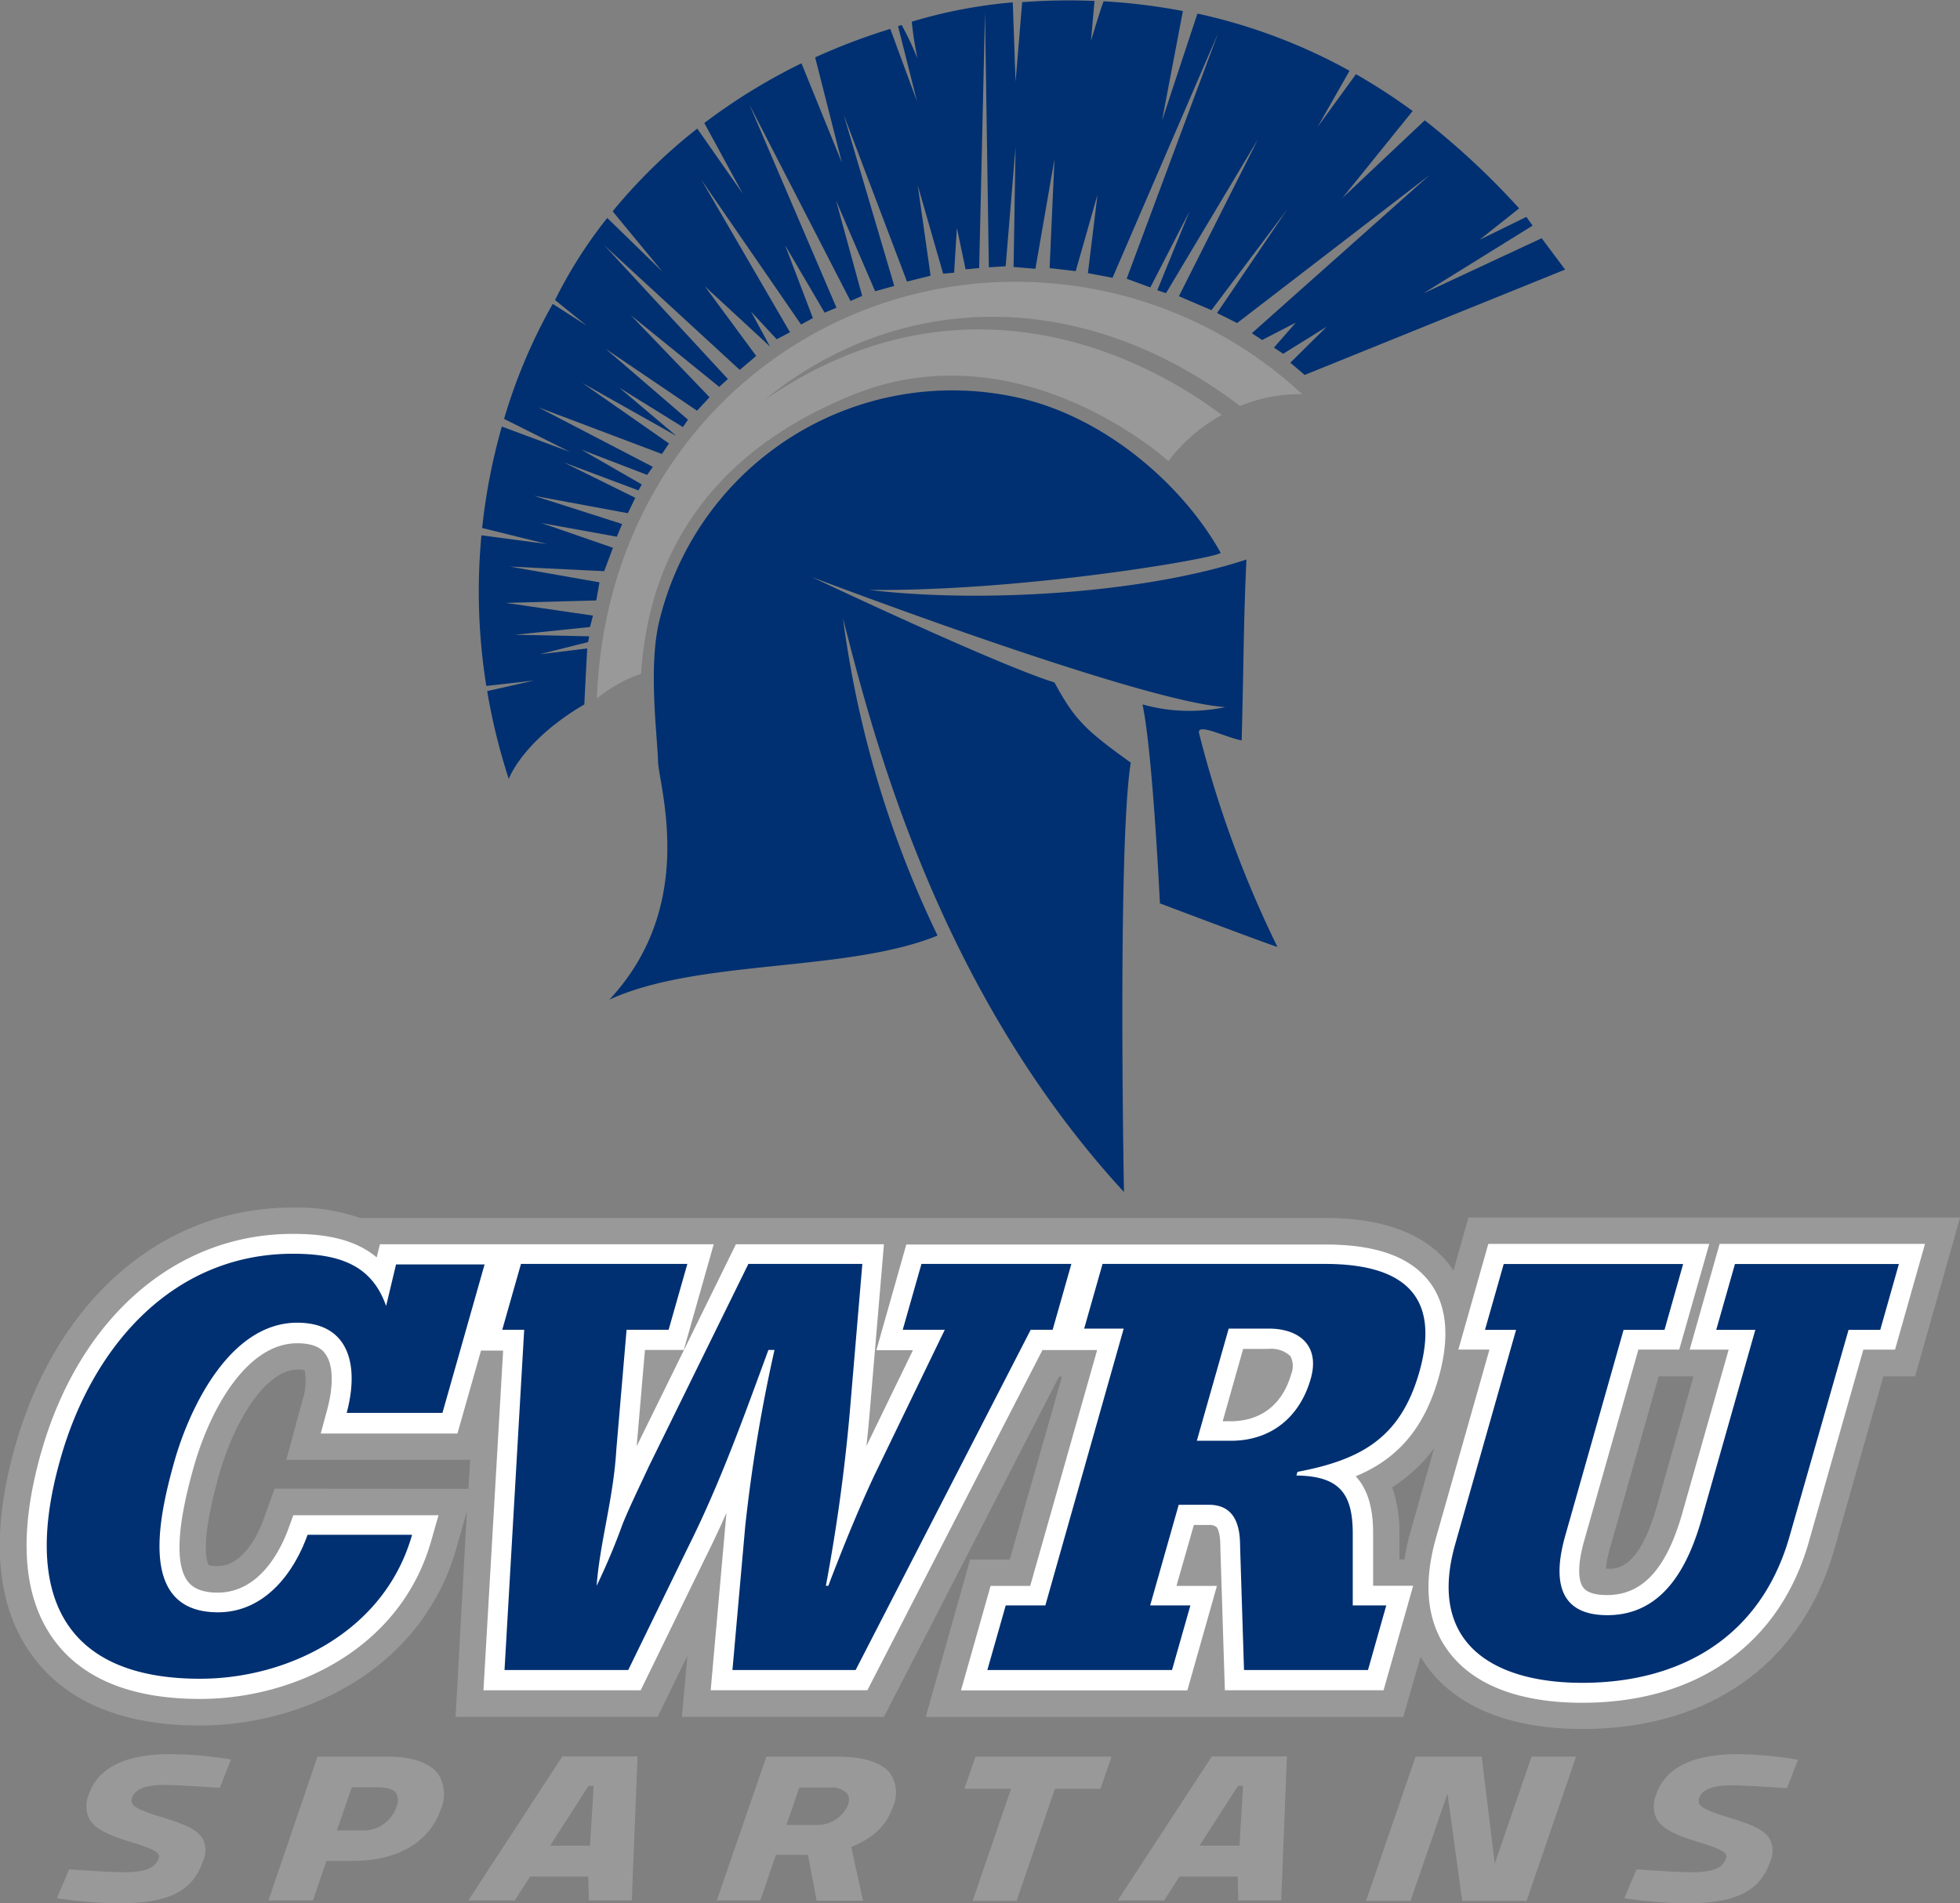
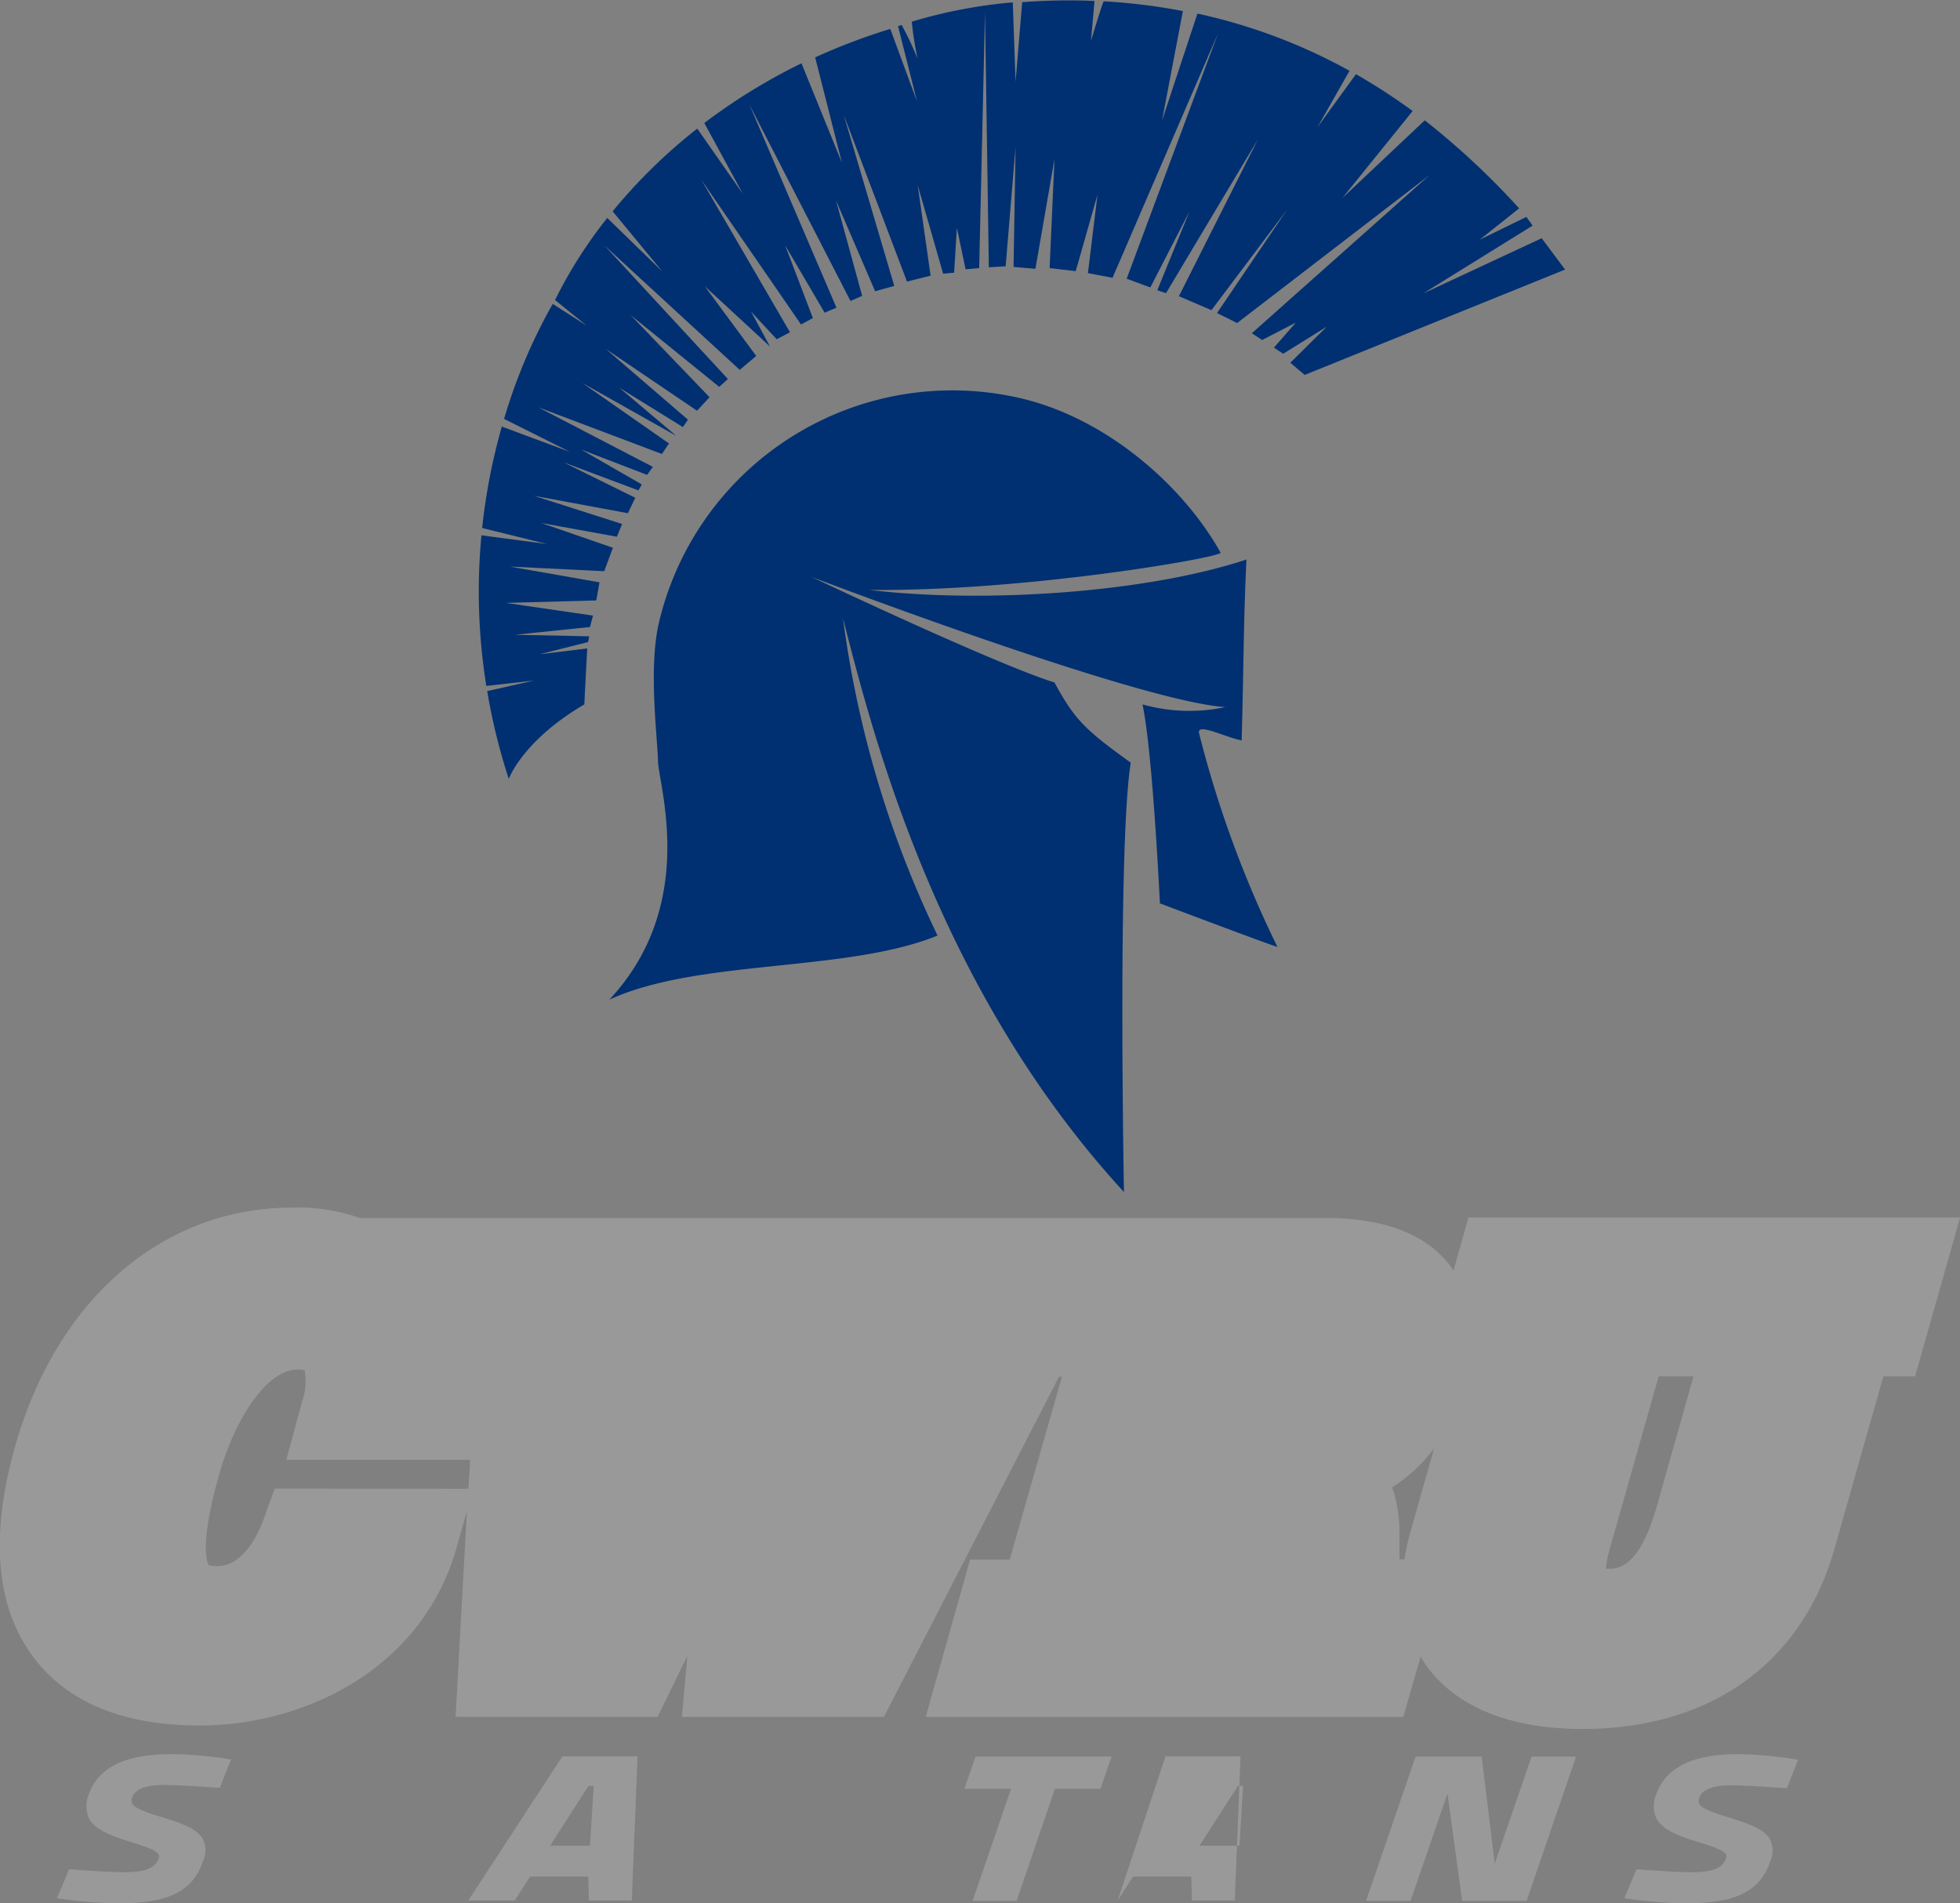
<svg xmlns="http://www.w3.org/2000/svg" id="Layer_1" data-name="Layer 1" viewBox="0 0 225.13 218.58">
  <rect x="0" y="0" width="225.13" height="218.58" fill="#808080" stroke="none" />
  <defs>
    <style>.cls-1{fill:#003071;}.cls-2{fill:#999;}.cls-3{fill:#fff;}</style>
  </defs>
  <path class="cls-1" d="M107.25,120.13c-.07-2.82-1.12-10.72.12-15.95A34.62,34.62,0,0,1,149,78.49c9.93,2.36,18.63,10.12,22.87,17.71.28.51-22.34,4.47-40.36,4.28,12.76,1.54,31.51.42,43.33-3.49-.35,7.38-.29,11-.55,20.78-2-.41-5.18-2.08-4.89-.82a125.07,125.07,0,0,0,9,24.53c-.7-.16-13.5-5-13.5-5s-.82-17.33-2-22.85a19.88,19.88,0,0,0,9.51.31c-10-.66-47.5-14.94-47.5-14.94s21.09,10,27.88,12.11c2.36,4.36,3.62,5.5,8.76,9.21-1.53,9.58-.78,49.31-.78,49.31-21.54-23.42-28.87-52.65-32.27-65.88a119.46,119.46,0,0,0,10.86,36.43c-10.52,4.27-27.46,2.65-37.7,7.36C111.89,136.61,107.31,122.94,107.25,120.13Z" transform="translate(-31.67 -32.73)" />
-   <path class="cls-2" d="M119.4,78.73c15.68-12.85,36.79-13,54.71.63A17.78,17.78,0,0,1,181.24,78a48.18,48.18,0,0,0-28.91-12.74c-26.64-2.21-51,17.66-52.1,47.69a16.45,16.45,0,0,1,5.08-2.84c.63-9.92,4.82-24.11,24.23-32s36.34,7.58,36.34,7.58A19.47,19.47,0,0,1,172,80.39C166.69,76.33,144.38,61.45,119.4,78.73Z" transform="translate(-31.67 -32.73)" />
  <path class="cls-1" d="M208.75,60.09l-13.6,6.34,12.56-7.79-.72-1-5.37,2.63,4.54-3.61a87.9,87.9,0,0,0-10.84-10.11l-9.47,8.93,8.08-10a69,69,0,0,0-6.51-4.23L183,47.33l3.68-6.47a64.21,64.21,0,0,0-17.47-6.57l-4.07,12.3L167.54,34a68.43,68.43,0,0,0-9.09-1.12c-.1,0-1.47,4.55-1.47,4.55s.4-4.44.41-4.59a69.92,69.92,0,0,0-8.31.14l-.76,9.14L148,33a57.12,57.12,0,0,0-11.6,2.22,37.65,37.65,0,0,0,.66,4.23,38.83,38.83,0,0,0-1.82-3.85l-.42.13L137,44.37l-3.07-8.32a71.48,71.48,0,0,0-8.63,3.27l3.08,12.12L123.73,40a67.15,67.15,0,0,0-11.16,6.86L117,55l-5.24-7.5a61.82,61.82,0,0,0-9.72,9.5l5.72,6.93-6.34-6.17a52.74,52.74,0,0,0-6,9.43l3.64,2.94-3.9-2.5a62.41,62.41,0,0,0-5.59,13.21l7.59,3.8-7.85-2.92a69.74,69.74,0,0,0-2.26,11.65l7.46,1.84-7.54-1a68.42,68.42,0,0,0,.56,17.3l5.47-.62-5.37,1.21a69.9,69.9,0,0,0,2.48,10.09s1.55-4.38,8.68-8.56c0-.27.33-6.43.33-6.43l-5.47.67,5.57-1.4.13-.66-8.53-.18,8.62-.89.34-1.31-10-1.46,10.38-.28.37-2.08L90.23,97.8l10.84.53,1-2.69L93.86,92.8l8.66,1.57.61-1.46L93,89.67l10.79,2,.85-1.77-8.24-4.07L105,89.05l.39-.68-6.94-4L106,87.27l.66-.92L93.5,79.51l14.2,5.36.81-1.21-9.94-6.94,10.78,6.07-6.54-5.53,7.3,4.52.58-.85-9.44-8.13,10.48,7.1,1.44-1.55-9.06-9.43,10.17,8.24,1-.9L101.09,60.91l15.55,14.3,1.89-1.6-5.9-8,7.48,6.91-2.17-4,2.94,3.17,1.53-.8-10.2-17.54L123.68,70l1.36-.74-3.19-8.36,4.54,7.74,1.36-.57-10-23.33,11.61,22.56,1.34-.59-3-10.95,4.49,10.42,2.2-.61-5.81-19.66,7.27,19.16,2.71-.68L137.08,54,140,64.16l1.26-.11.32-5.14,1,4.75,1.56-.14.67-29.4.44,29.31,1.93-.12,1.14-13.72-.23,13.8,2.51.21L152.79,51l-.56,12.52,3,.35,2.5-8.77-1.1,9,2.83.53,12.12-28.08-10.5,28.19,2.72,1,4.5-8.74-3.7,9.06,1,.34,10.55-17.65-9.07,18,3.74,1.6,8.71-11.58-8.07,11.91,2.31,1.15,22.11-17L175.46,71l1.18.78,3.87-2L178,72.65l1.06.71,5-3.11-4.18,4.14,1.65,1.4,29.91-12.1Z" transform="translate(-31.67 -32.73)" />
  <path class="cls-2" d="M200.34,172.56l-1.72,6.1c-.12-.17-.21-.34-.33-.5-2.78-3.69-7.64-5.55-14.43-5.55H73a21.56,21.56,0,0,0-7.76-1.19c-14.84,0-27,10.47-31.81,27.33-2.95,10.4-2.24,18.59,2.1,24.33,3.91,5.19,10.34,7.82,19.08,7.82,11.8,0,25.5-6.31,29.5-20.41l1.19-4.21L84,229.91h23.2l3.42-7-.62,7H133.2l20.11-39.07h.34l-6,21h-4.55L138,229.92h54.85l2-6.92a15.43,15.43,0,0,0,.86,1.3c3.48,4.6,9.61,7,17.73,7,14.66,0,25.21-7.54,28.94-20.69L248,190.8h3.64l5.17-18.24ZM63.21,203.7l-1.27,3.53c-.45,1.25-2.17,5.36-5.27,5.36-.67,0-1-.11-1-.08-.13-.18-1.22-2,1.19-10.49,1.69-6,5.32-12,9-12a3.42,3.42,0,0,1,.8.08,7,7,0,0,1-.28,3.56l-1.82,6.73H85.67l-.19,3.33Zm129.2,5.1a15.64,15.64,0,0,0-.83-5.26,17.86,17.86,0,0,0,4.82-4.49l-2.72,9.6a24.48,24.48,0,0,0-.68,3.17h-.58ZM222,205.64c-2.14,7.59-4.8,7.29-5.86,7.25a10.46,10.46,0,0,1,.44-2.31l5.61-19.78h4Z" transform="translate(-31.67 -32.73)" />
-   <path class="cls-3" d="M196.9,191c1.31-4.62,1-8.31-1-11-2.21-2.92-6.13-4.34-12-4.34H135.77l-3.44,12.14h4.2l-5.34,11c.13-1.15.24-2.31.34-3.46l1.67-19.71h-17l-11.4,23.2.95-11.06h4.46l3.44-12.14H75.31l-.37,1.51c-2.76-2.31-6.45-2.7-9.67-2.7-13.42,0-24.48,9.62-28.88,25.12C33.72,209,34.26,216.3,38,221.25c3.31,4.37,8.91,6.6,16.65,6.6,10.66,0,23-5.63,26.56-18.19l.83-2.91H65.36l-.55,1.51c-.8,2.22-3.19,7.38-8.14,7.38-2.46,0-3.19-1-3.43-1.29-1.47-1.95-1.24-6.37.69-13.16C55.79,194.62,60,187,65.82,187c2.29,0,3,.89,3.19,1.19.92,1.19,1,3.54.28,6.29l-.78,2.89h15.7l2.71-9.53h2.54L87.2,226.86h18.06l7.48-15.33q1.26-2.52,2.38-5.07c-.05.47-.09.93-.13,1.39l-1.69,19h18l20.11-39.07h6.28L150,214.87h-4.55l-3.4,12h26l3.4-12H166.8l2-7h1.71a1.35,1.35,0,0,1,.87.22c.11.11.47.6.46,2.33l.52,16.43h18.23l3.4-12h-4.6v-6.06c0-2.91-.64-5.06-2-6.51C191.84,200.43,195.13,197.2,196.9,191ZM180,190.48c-1,3.54-3.48,5.48-7,5.48h-.89l2.35-8.31h2.9a3.23,3.23,0,0,1,2.52.82A2.42,2.42,0,0,1,180,190.48Zm33.39,37.81c-7.12,0-12.41-2-15.29-5.83-2.51-3.31-3-7.68-1.52-13l6.17-21.73h-3.57l3.44-12.14H228l-3.45,12.14h-4.69l-6.24,22c-.71,2.52-.75,4.46-.09,5.33.43.57,1.35.86,2.73.86,4.08,0,6.83-3,8.66-9.47l5.31-18.72h-4.48l3.44-12.14h23.59l-3.44,12.14h-3.64l-6.26,22.07C236.1,221.56,226.62,228.29,213.42,228.29Z" transform="translate(-31.67 -32.73)" />
-   <path class="cls-1" d="M82.49,195h-11c1.45-5.39.34-10.36-5.68-10.36-7.77,0-12.39,9.87-14.1,15.89-1.92,6.79-4.15,17.37,5,17.37,5.25,0,8.65-4.34,10.29-8.9H79c-3.13,11.07-14.2,16.53-24.36,16.53-16,0-20.38-10.08-16-25.35,3.62-12.74,12.82-23.46,26.68-23.46,5.39,0,9.07,1.33,10.7,6l1.14-4.77H87.33Zm34.78,13a180.38,180.38,0,0,1,3.36-20.23h-.7c-2.78,7.56-5.52,15.26-9.24,22.68l-6.86,14.08H89.62l2.26-39.08H89.36l2.15-7.56h19.11l-2.15,7.56h-4.83l-1.18,13.8c-.33,5.6-1.88,10.57-2.26,15.61a75.07,75.07,0,0,0,3-7.14c.89-2.17,2-4.41,3-6.58l11.43-23.25h13.09l-1.46,17.23c-.58,6.51-1.49,13.16-2.73,19.74h.28c1.63-4.27,3.32-8.47,5.28-12.67l8.1-16.74h-4.83l2.15-7.56h17.22l-2.15,7.56h-2.52l-20.11,39.08H115.8Zm46.51,9.11h4.62l-2.11,7.42H145.08l2.11-7.42h4.55l9-31.79H156.2l2.11-7.43h25.55c8.4,0,13.46,3.15,10.84,12.4-2.13,7.49-6.57,10.08-14,11.48l-.12.42c4.88.07,6.45,2,6.47,6.58v8.34h3.85l-2.1,7.42H174.56l-.45-14.22c0-2.52-.68-4.76-3.62-4.76h-3.43Zm9.28-18.91c4.62,0,7.92-2.73,9.17-7.14,1.07-3.78-1.31-5.74-4.81-5.74H172.8l-3.66,12.88Zm64.17,10.95C233.87,221,224.41,226,213.42,226c-10.15,0-17.84-4.48-14.61-15.89l7-24.65h-3.57l2.15-7.56H225l-2.14,7.56h-4.7l-6.71,23.67c-1.41,5-.83,9.1,4.84,9.1,6.58,0,9.37-5.88,10.86-11.13l6.14-21.64h-4.49l2.15-7.56h18.83l-2.14,7.56H244Z" transform="translate(-31.67 -32.73)" />
  <path class="cls-2" d="M51.24,234.19c-5.14,0-8.29,1.54-9.35,4.58a3.45,3.45,0,0,0,0,2.78c.56,1.09,1.95,1.87,4.78,2.72,1.82.55,3,1,3.23,1.46a.46.46,0,0,1,0,.41c-.38,1.15-1.54,1.61-4,1.61-1.93,0-6-.32-6.07-.32l-.22,0-1.4,3.3.4.07a54.69,54.69,0,0,0,6.68.53c5.72,0,8.52-1.39,9.68-4.81A3,3,0,0,0,55,244c-.58-1.14-2.14-1.79-5-2.65-2-.61-2.93-1.06-3.15-1.5a.83.83,0,0,1,0-.67c.39-1.2,2.18-1.45,3.61-1.45,1.84,0,6.19.32,6.23.32l.23,0,1.28-3.25-.38-.06A45,45,0,0,0,51.24,234.19Z" transform="translate(-31.67 -32.73)" />
-   <path class="cls-2" d="M76.14,234.47h-8L62.5,251h5.11l1.55-4.55h3.06c5.11,0,8.78-2.15,10.07-5.89a4.35,4.35,0,0,0-.27-4.06C81.06,235.18,79,234.47,76.14,234.47Zm1.07,5.78a4,4,0,0,1-4,2.7H70.37L72.08,238h3c1.07,0,1.77.22,2.08.65A1.76,1.76,0,0,1,77.21,240.25Z" transform="translate(-31.67 -32.73)" />
  <path class="cls-2" d="M85.46,251h5.33l1.77-2.75h6.68l.07,2.75h4.93l.66-16.56H96.27Zm14.4-13.16-.42,6.86H94.86l4.4-6.86Z" transform="translate(-31.67 -32.73)" />
-   <path class="cls-2" d="M127.7,234.47h-8L114,251H119l1.79-5.24h3.06l.62,0,1,5.26h5.32l-1.34-6.17c2.59-1.06,4-2.44,4.77-4.57a4,4,0,0,0-.23-3.78C133.05,235.16,130.92,234.47,127.7,234.47Zm1.37,5.55a3.81,3.81,0,0,1-3.7,2.3H122l1.48-4.29H127a2.41,2.41,0,0,1,2,.72A1.35,1.35,0,0,1,129.07,240Z" transform="translate(-31.67 -32.73)" />
  <polygon class="cls-2" points="110.77 205.44 116.13 205.44 111.72 218.31 116.77 218.31 121.17 205.44 126.4 205.44 127.68 201.74 112.05 201.74 110.77 205.44" />
-   <path class="cls-2" d="M160.05,251h5.33l1.77-2.75h6.68l.08,2.75h4.92l.66-16.56h-8.62Zm14.4-13.16-.41,6.86h-4.59l4.41-6.86Z" transform="translate(-31.67 -32.73)" />
+   <path class="cls-2" d="M160.05,251l1.77-2.75h6.68l.08,2.75h4.92l.66-16.56h-8.62Zm14.4-13.16-.41,6.86h-4.59l4.41-6.86Z" transform="translate(-31.67 -32.73)" />
  <polygon class="cls-2" points="171.69 214.04 170.19 201.74 162.6 201.74 156.91 218.31 162.02 218.31 166.26 205.99 167.95 218.31 175.35 218.31 181.03 201.74 175.92 201.74 171.69 214.04" />
  <path class="cls-2" d="M237.87,234.78a45,45,0,0,0-6.59-.59c-5.14,0-8.29,1.54-9.36,4.58a3.45,3.45,0,0,0,0,2.78c.56,1.09,1.94,1.87,4.78,2.72,1.82.55,3,1,3.23,1.46a.46.46,0,0,1,0,.41c-.38,1.15-1.54,1.61-4,1.61-1.94,0-6-.32-6.07-.32l-.22,0-1.4,3.3.4.07a54.69,54.69,0,0,0,6.68.53c5.72,0,8.52-1.39,9.68-4.81a3,3,0,0,0,0-2.48c-.58-1.14-2.14-1.79-5-2.65-2-.61-2.93-1.06-3.15-1.5a.82.82,0,0,1,0-.67c.39-1.2,2.18-1.45,3.61-1.45,1.84,0,6.18.32,6.23.32l.23,0,1.28-3.25Z" transform="translate(-31.67 -32.73)" />
</svg>